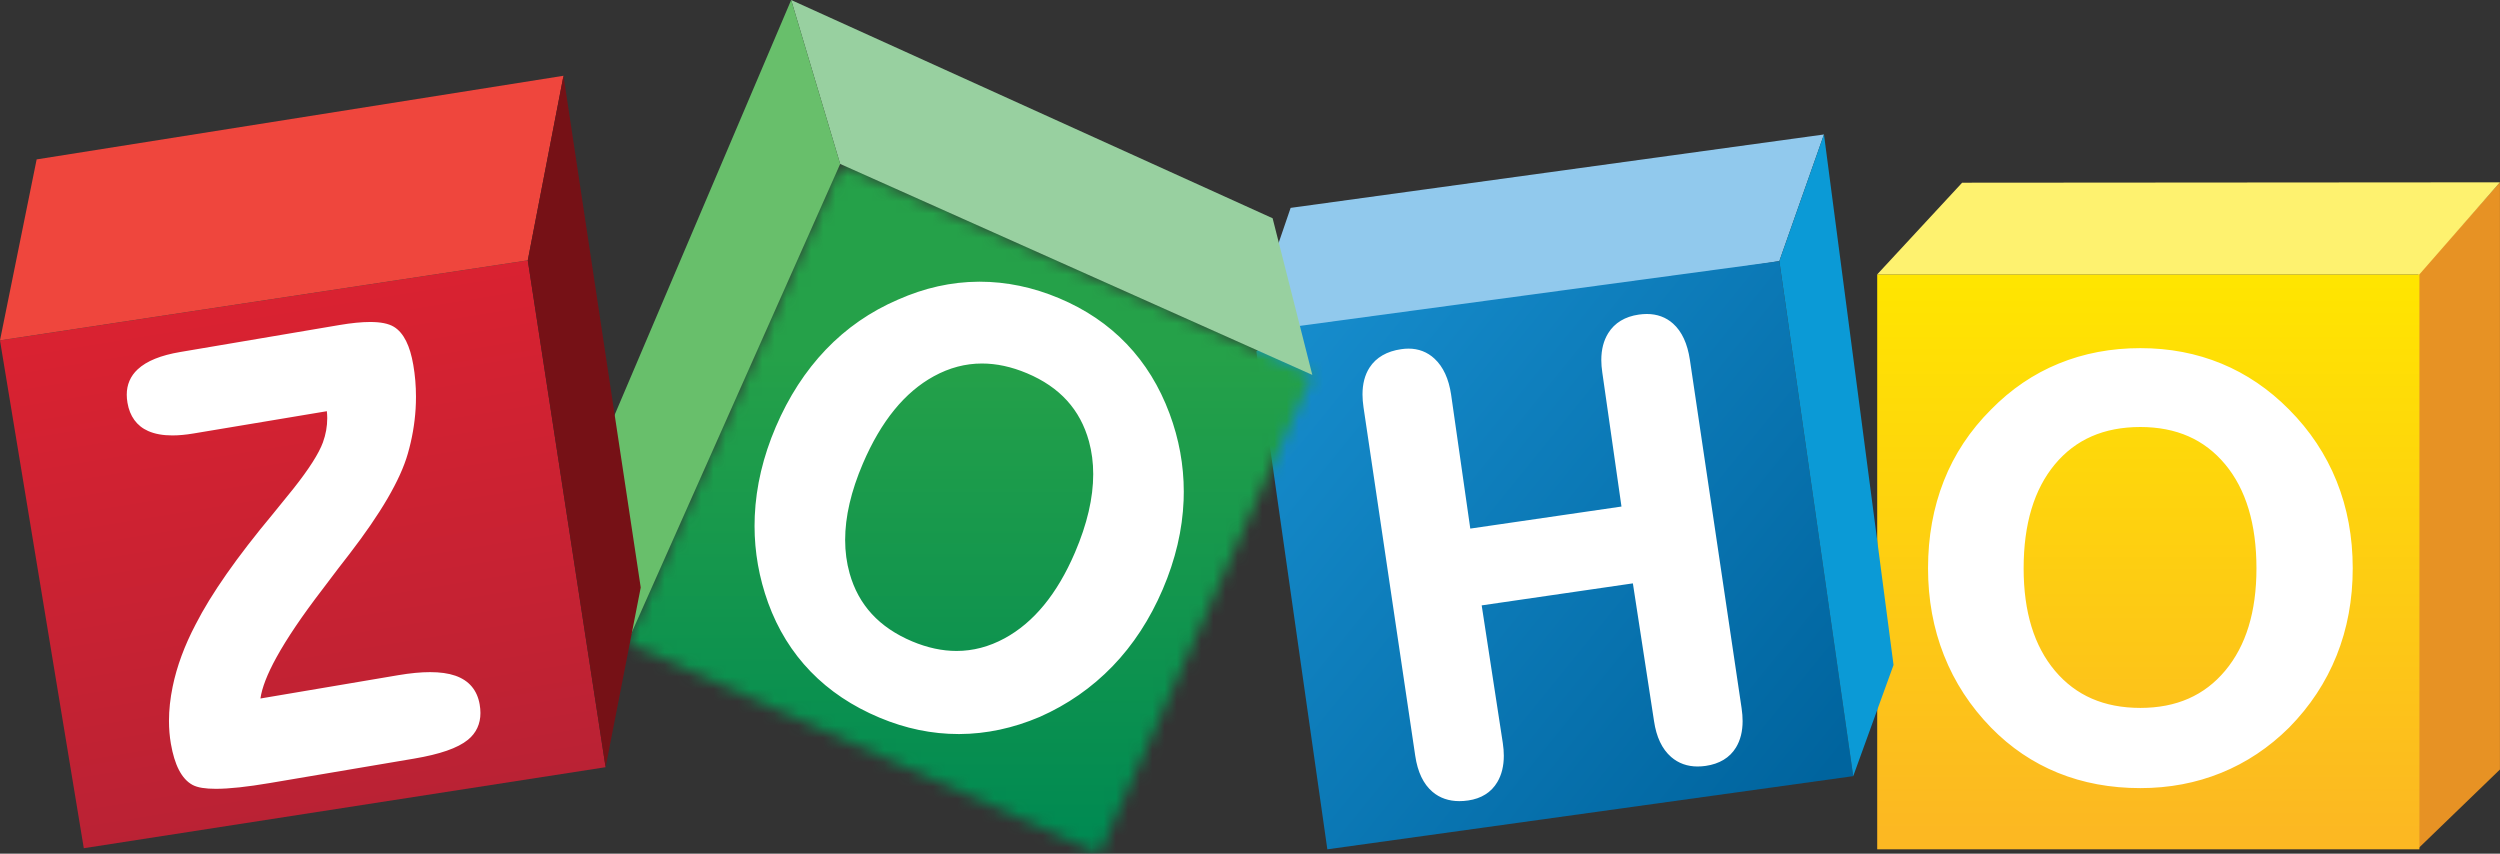
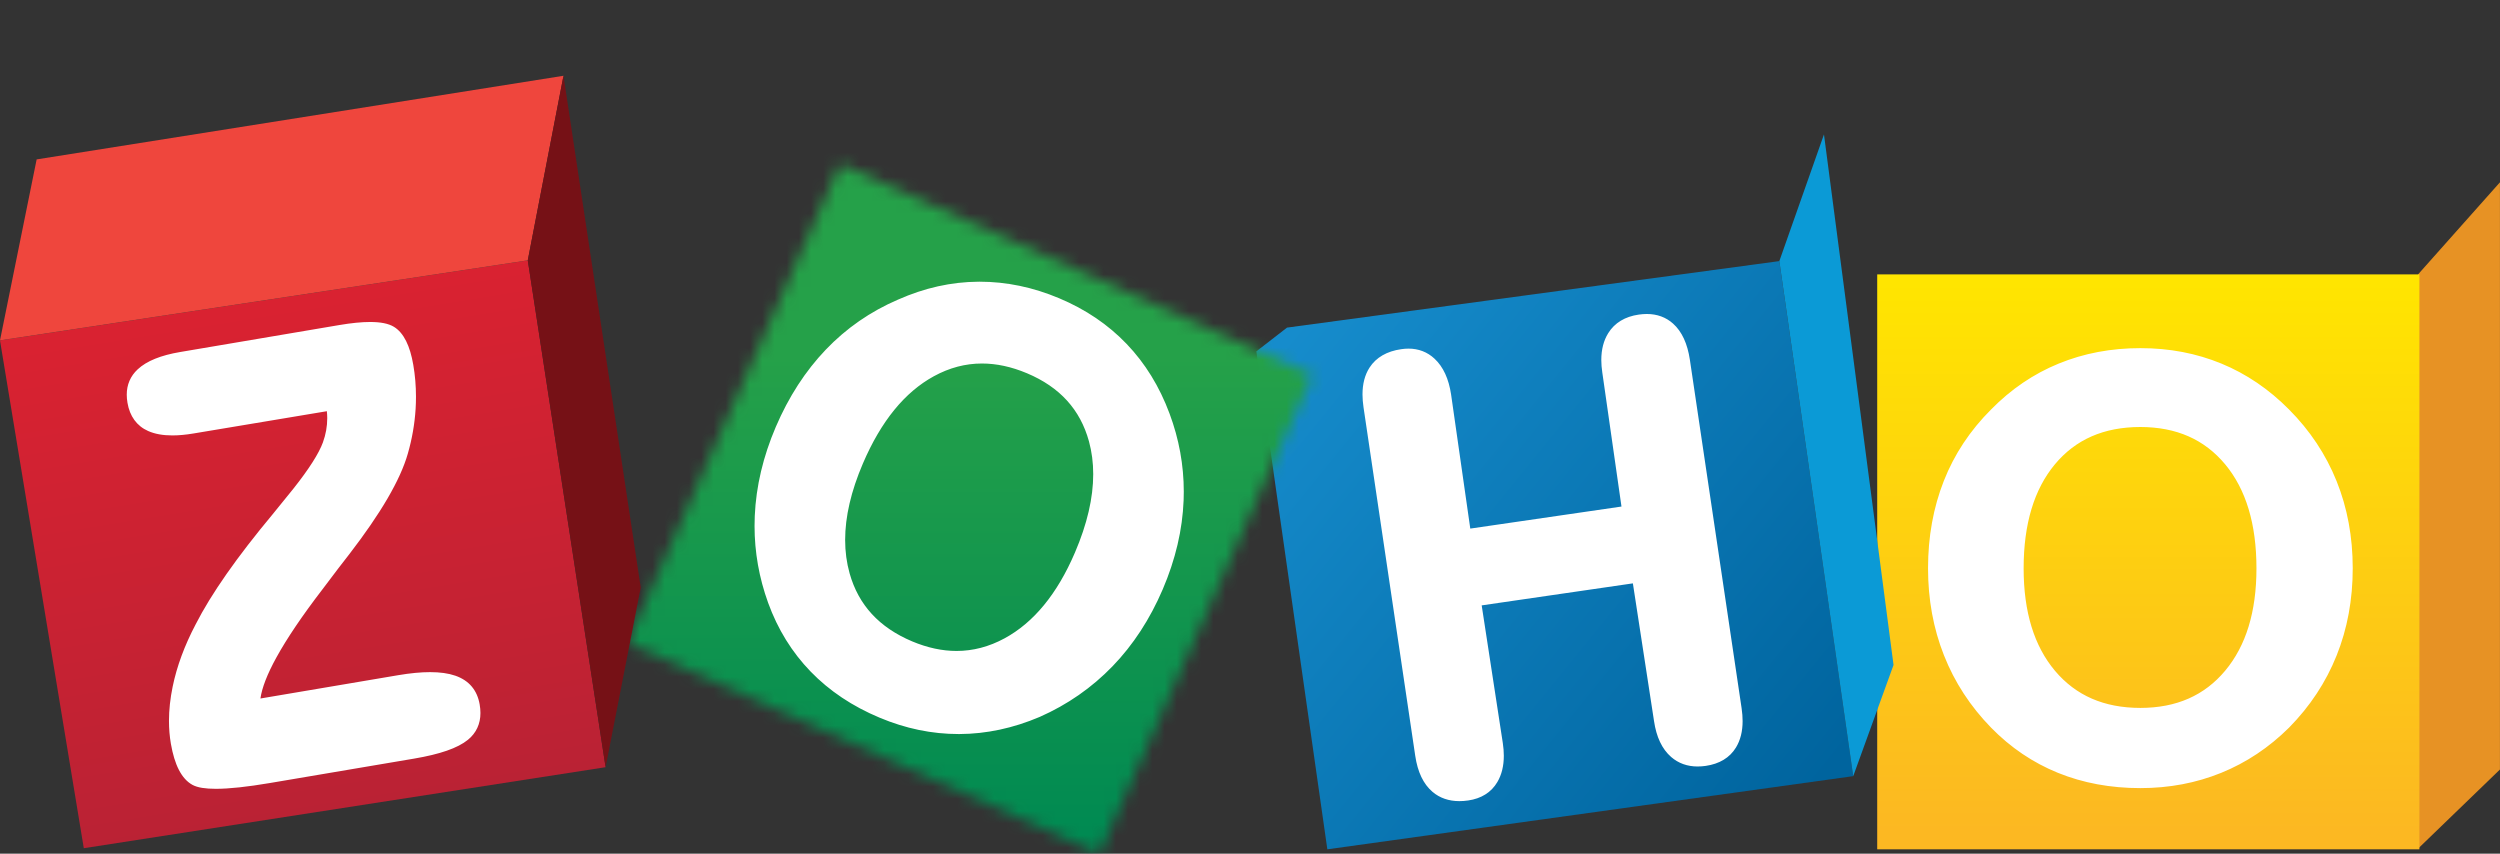
<svg xmlns="http://www.w3.org/2000/svg" width="205" height="70" viewBox="0 0 205 70" fill="none">
  <rect x="0" y="0" width="205" height="70" fill="#333333" stroke="none" />
  <path d="M204.996 14.949V63.099L198.282 69.586V22.499L204.996 14.948" fill="#E79224" />
  <path d="M198.39 22.5H153.931V69.644H198.39V22.5Z" fill="url(#paint0_linear_1_34)" />
-   <path d="M160.895 14.982L153.931 22.501H198.389L204.995 14.95L160.894 14.982" fill="#FEF26F" />
-   <path d="M105.832 17.046L149.564 11.026L145.905 21.41L104.475 27.917L104.651 20.494L105.832 17.046Z" fill="#91C9ED" />
  <path d="M145.904 21.408L151.963 63.644L108.842 69.644L103.019 28.812L105.537 26.864L145.906 21.41" fill="url(#paint1_linear_1_34)" />
  <path d="M149.565 11.025L149.599 11.28L155.27 54.528L151.964 63.644L145.906 21.408" fill="#0B9AD6" />
  <mask id="mask0_1_34" style="mask-type:luminance" maskUnits="userSpaceOnUse" x="51" y="13" width="57" height="58">
    <path d="M68.896 13.443L107.612 30.743L90.143 70.014L51.426 52.716L68.896 13.442" fill="white" />
  </mask>
  <g mask="url(#mask0_1_34)">
    <path d="M0 -0H204.996V70H0V-0Z" fill="url(#paint2_linear_1_34)" />
  </g>
-   <path d="M64.876 -0L68.894 13.443L107.61 30.742L104.355 17.897L64.876 -0Z" fill="#98D0A0" />
-   <path d="M64.876 -0L49.293 36.623L51.425 52.717L68.895 13.443L64.876 -0Z" fill="#68BF6B" />
  <path d="M43.276 21.348L49.657 62.91L6.871 69.553L-0.001 27.912L43.275 21.35" fill="url(#paint3_linear_1_34)" />
  <path d="M0 27.909L3.005 13.071L46.205 6.213L43.277 21.348L0 27.909Z" fill="#EF463D" />
  <path d="M46.206 6.213L52.54 48.175L49.659 62.908L43.278 21.347L46.206 6.213Z" fill="#761116" />
  <path d="M138.57 29.503C138.375 28.191 137.923 27.19 137.19 26.534C136.607 26.011 135.874 25.746 135.038 25.747C134.825 25.747 134.605 25.765 134.377 25.797C133.258 25.957 132.4 26.47 131.875 27.318C131.493 27.93 131.307 28.669 131.307 29.52C131.307 29.845 131.335 30.188 131.389 30.548L132.961 41.537L120.563 43.344L118.99 32.352C118.8 31.075 118.354 30.084 117.63 29.411C117.046 28.865 116.318 28.586 115.497 28.587C115.303 28.587 115.104 28.603 114.901 28.633C113.734 28.799 112.845 29.303 112.305 30.138C111.914 30.74 111.725 31.482 111.725 32.346C111.725 32.677 111.754 33.027 111.808 33.397L116.05 61.978C116.245 63.292 116.709 64.291 117.472 64.937C118.067 65.441 118.813 65.694 119.667 65.693C119.9 65.693 120.143 65.675 120.394 65.638C121.461 65.485 122.286 64.974 122.783 64.127C123.139 63.525 123.313 62.802 123.313 61.974C123.313 61.643 123.285 61.296 123.231 60.933L121.498 49.641L133.896 47.836L135.63 59.128C135.821 60.425 136.281 61.418 137.033 62.072C137.63 62.592 138.369 62.854 139.206 62.852C139.422 62.852 139.642 62.836 139.87 62.803C140.985 62.642 141.839 62.137 142.349 61.296C142.716 60.696 142.894 59.968 142.894 59.13C142.894 58.798 142.867 58.449 142.813 58.082L138.57 29.503ZM88.145 45.311C86.686 48.714 84.76 51.048 82.377 52.342C81.1 53.035 79.792 53.377 78.438 53.378C77.262 53.378 76.049 53.118 74.797 52.593C72.088 51.449 70.4 49.611 69.669 47.018C69.425 46.148 69.302 45.233 69.302 44.272C69.302 42.369 69.784 40.281 70.757 38.009C72.249 34.526 74.197 32.15 76.581 30.849C77.855 30.153 79.164 29.808 80.522 29.808C81.712 29.808 82.94 30.072 84.213 30.607C86.906 31.741 88.576 33.584 89.294 36.188C89.527 37.04 89.644 37.936 89.644 38.88C89.644 40.823 89.149 42.968 88.145 45.311ZM92.386 28.204C90.865 26.615 89.017 25.366 86.85 24.456C84.699 23.551 82.525 23.099 80.333 23.099L80.232 23.1C78.007 23.114 75.808 23.605 73.64 24.568V24.567C71.371 25.545 69.394 26.913 67.716 28.671C66.038 30.427 64.672 32.54 63.617 35.001C62.576 37.434 61.999 39.867 61.891 42.301C61.879 42.577 61.873 42.852 61.873 43.127C61.873 45.275 62.245 47.379 62.988 49.435C63.777 51.606 64.939 53.485 66.472 55.068C68.005 56.652 69.89 57.912 72.121 58.847V58.847C74.255 59.744 76.421 60.193 78.616 60.192H78.672C80.885 60.182 83.081 59.712 85.251 58.789L85.253 58.788L85.254 58.788C87.537 57.779 89.528 56.392 91.226 54.637C92.923 52.88 94.295 50.773 95.344 48.326C96.392 45.879 96.963 43.443 97.057 41.019C97.066 40.786 97.07 40.553 97.07 40.32C97.07 38.141 96.682 36.006 95.904 33.917C95.08 31.698 93.906 29.792 92.386 28.204ZM38.679 56.291C38.342 55.892 37.888 55.598 37.335 55.406C36.766 55.209 36.078 55.115 35.269 55.115C34.505 55.115 33.633 55.199 32.649 55.366L21.356 57.277C21.476 56.416 21.908 55.283 22.67 53.903C23.521 52.356 24.775 50.499 26.433 48.337L26.434 48.336C27.002 47.583 27.437 47.008 27.738 46.611C27.953 46.346 28.254 45.957 28.643 45.443C31.226 42.087 32.825 39.354 33.438 37.21C33.789 35.994 34.002 34.768 34.08 33.534C34.101 33.196 34.11 32.861 34.11 32.528C34.11 31.644 34.037 30.773 33.889 29.916C33.755 29.135 33.561 28.486 33.301 27.965C33.04 27.444 32.71 27.049 32.302 26.799C31.842 26.522 31.195 26.404 30.349 26.403C29.65 26.403 28.812 26.487 27.831 26.653L14.78 28.864C13.2 29.132 12.033 29.593 11.288 30.287C10.696 30.837 10.391 31.549 10.394 32.366C10.394 32.579 10.413 32.8 10.453 33.029C10.637 34.127 11.215 34.932 12.146 35.342C12.696 35.587 13.361 35.705 14.136 35.705C14.665 35.705 15.245 35.65 15.879 35.543L26.802 33.719C26.821 33.91 26.834 34.101 26.834 34.29C26.834 34.966 26.715 35.626 26.479 36.276C26.154 37.171 25.344 38.451 24.053 40.078C23.687 40.522 23.127 41.214 22.372 42.152C19.426 45.686 17.316 48.698 16.04 51.204C16.04 51.206 16.04 51.206 16.039 51.207C16.039 51.207 16.039 51.208 16.038 51.208C15.132 52.933 14.503 54.632 14.158 56.304C13.957 57.28 13.856 58.217 13.856 59.115C13.856 59.759 13.908 60.382 14.012 60.985C14.162 61.85 14.377 62.563 14.668 63.129C14.958 63.692 15.329 64.113 15.786 64.362C16.212 64.59 16.838 64.681 17.699 64.683C18.792 64.683 20.264 64.524 22.127 64.209L33.969 62.204C36.066 61.847 37.524 61.352 38.372 60.662C39.049 60.111 39.4 59.355 39.396 58.464C39.396 58.239 39.375 58.006 39.333 57.764C39.233 57.186 39.017 56.69 38.679 56.291ZM28.643 45.442L28.644 45.441C28.643 45.442 28.643 45.443 28.643 45.443H28.642L28.643 45.442ZM182.466 54.995C180.763 57.034 178.469 58.046 175.508 58.049C172.527 58.046 170.224 57.037 168.511 55.009C166.803 52.979 165.939 50.189 165.938 46.607C165.939 42.956 166.8 40.124 168.498 38.078C170.201 36.033 172.511 35.018 175.508 35.014C178.469 35.018 180.762 36.032 182.466 38.078C184.166 40.124 185.029 42.956 185.029 46.607C185.029 50.172 184.168 52.959 182.466 54.995ZM191.604 39.46C190.724 37.271 189.421 35.308 187.699 33.576C186.051 31.912 184.197 30.655 182.152 29.812C180.104 28.969 177.89 28.547 175.511 28.548C173.117 28.547 170.881 28.968 168.818 29.812C166.754 30.655 164.903 31.912 163.27 33.577C161.55 35.292 160.253 37.247 159.392 39.436C158.531 41.626 158.099 44.015 158.099 46.599C158.099 49.151 158.532 51.531 159.405 53.736C160.275 55.941 161.565 57.92 163.27 59.668C164.868 61.303 166.7 62.54 168.754 63.374C170.81 64.208 173.065 64.625 175.511 64.625C177.871 64.625 180.082 64.208 182.136 63.374C184.192 62.54 186.049 61.304 187.698 59.67C189.421 57.921 190.724 55.947 191.604 53.749C192.484 51.553 192.924 49.167 192.924 46.599C192.924 44.031 192.484 41.65 191.604 39.46Z" fill="white" />
  <defs>
    <linearGradient id="paint0_linear_1_34" x1="176.162" y1="23.152" x2="176.162" y2="68.201" gradientUnits="userSpaceOnUse">
      <stop stop-color="#FFE500" />
      <stop offset="1" stop-color="#FCB822" />
    </linearGradient>
    <linearGradient id="paint1_linear_1_34" x1="105.228" y1="27.918" x2="149.485" y2="63.809" gradientUnits="userSpaceOnUse">
      <stop stop-color="#168CCC" />
      <stop offset="1" stop-color="#00649E" />
    </linearGradient>
    <linearGradient id="paint2_linear_1_34" x1="79.517" y1="29.157" x2="79.517" y2="68.624" gradientUnits="userSpaceOnUse">
      <stop stop-color="#25A149" />
      <stop offset="1" stop-color="#008A52" />
    </linearGradient>
    <linearGradient id="paint3_linear_1_34" x1="21.703" y1="25.294" x2="28.428" y2="66.29" gradientUnits="userSpaceOnUse">
      <stop stop-color="#D92231" />
      <stop offset="1" stop-color="#BA2234" />
    </linearGradient>
  </defs>
</svg>